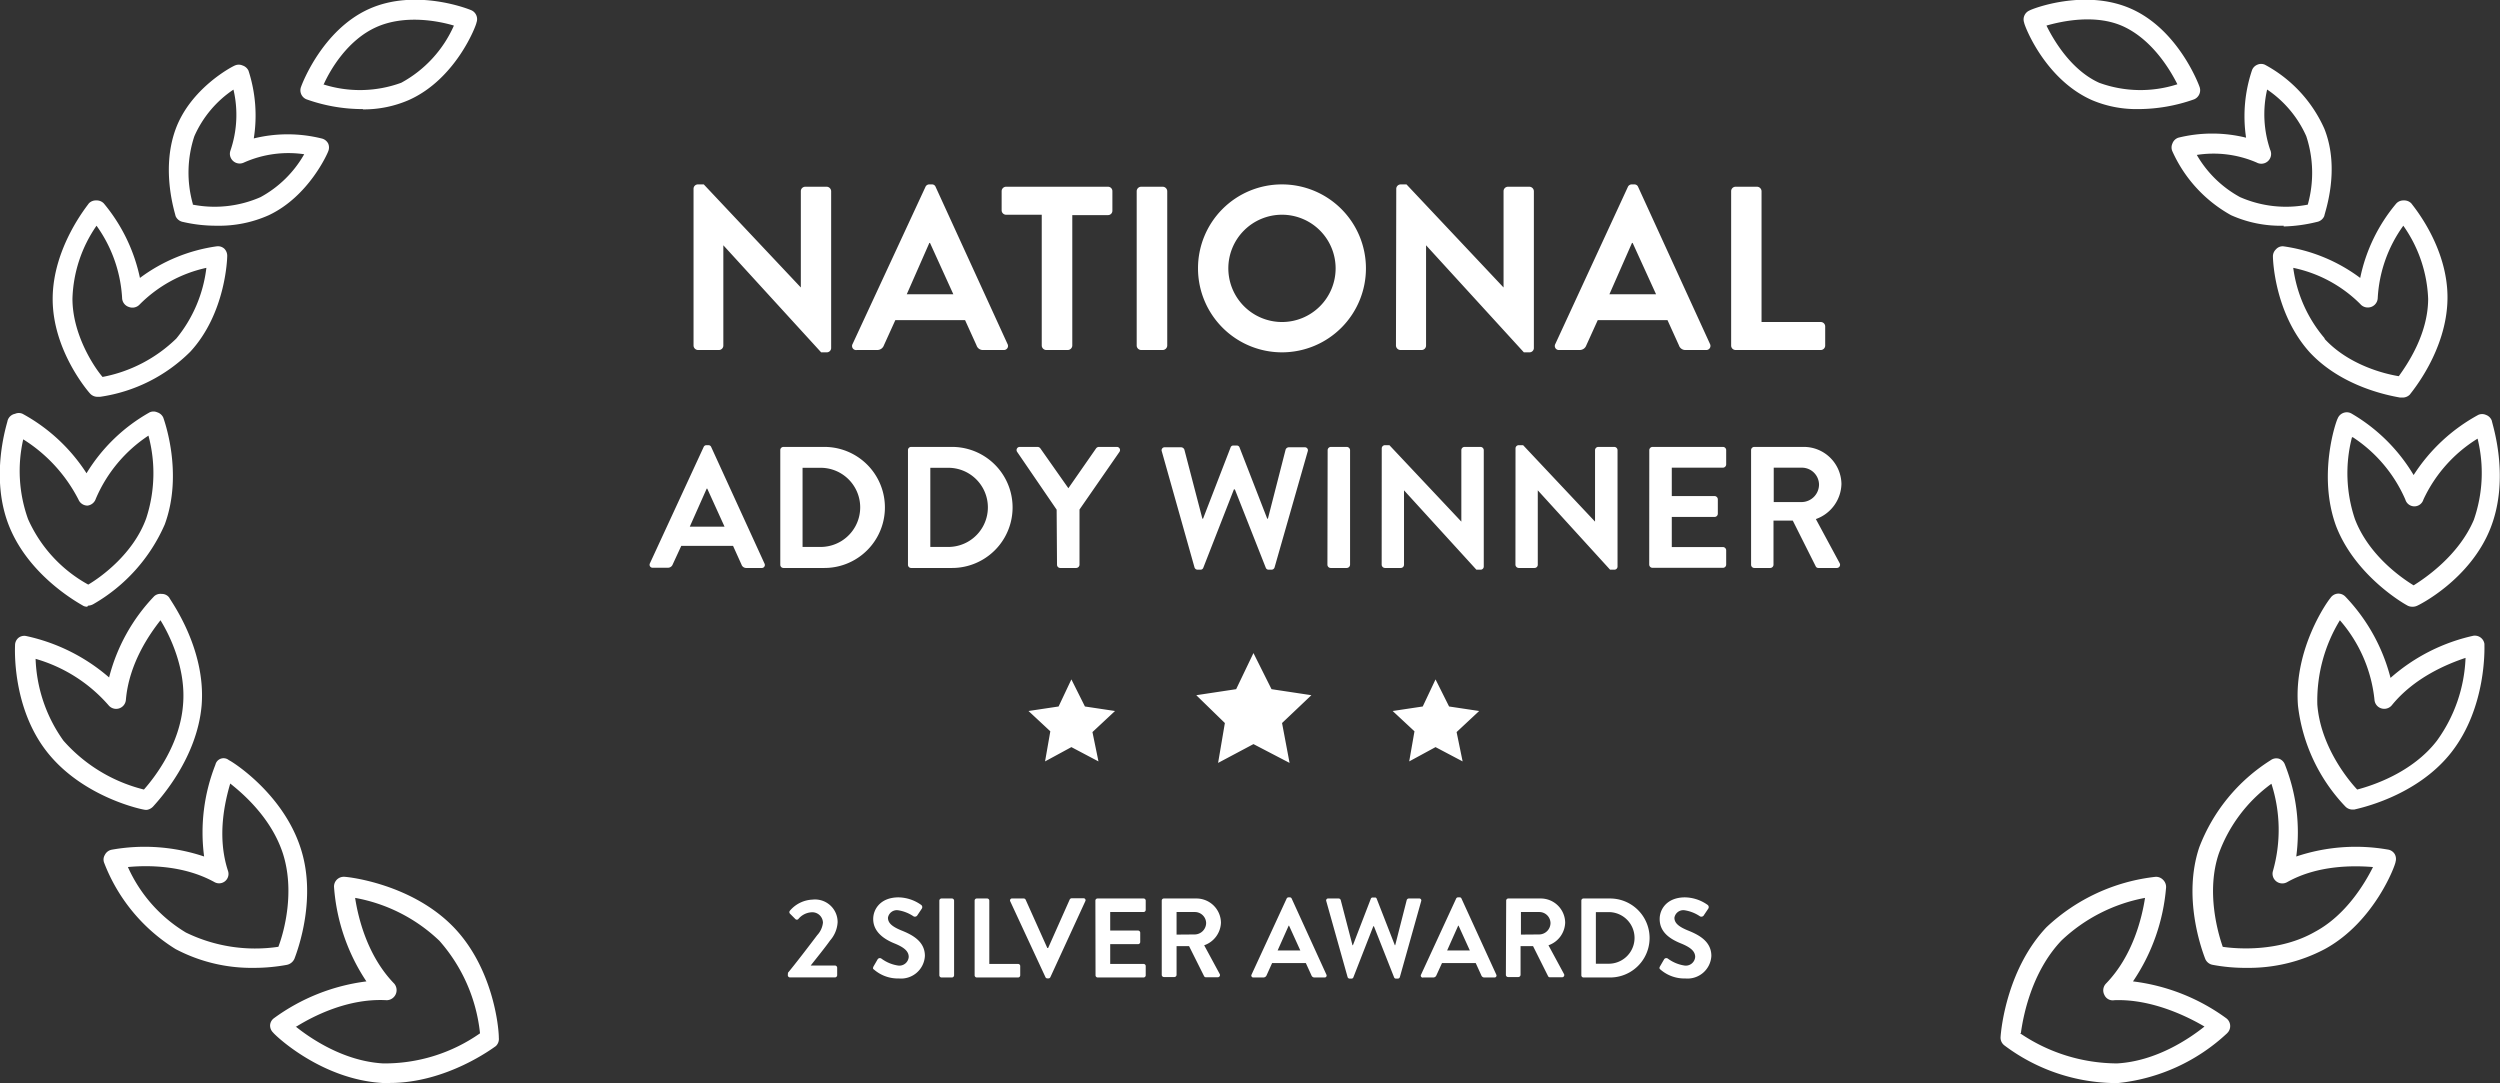
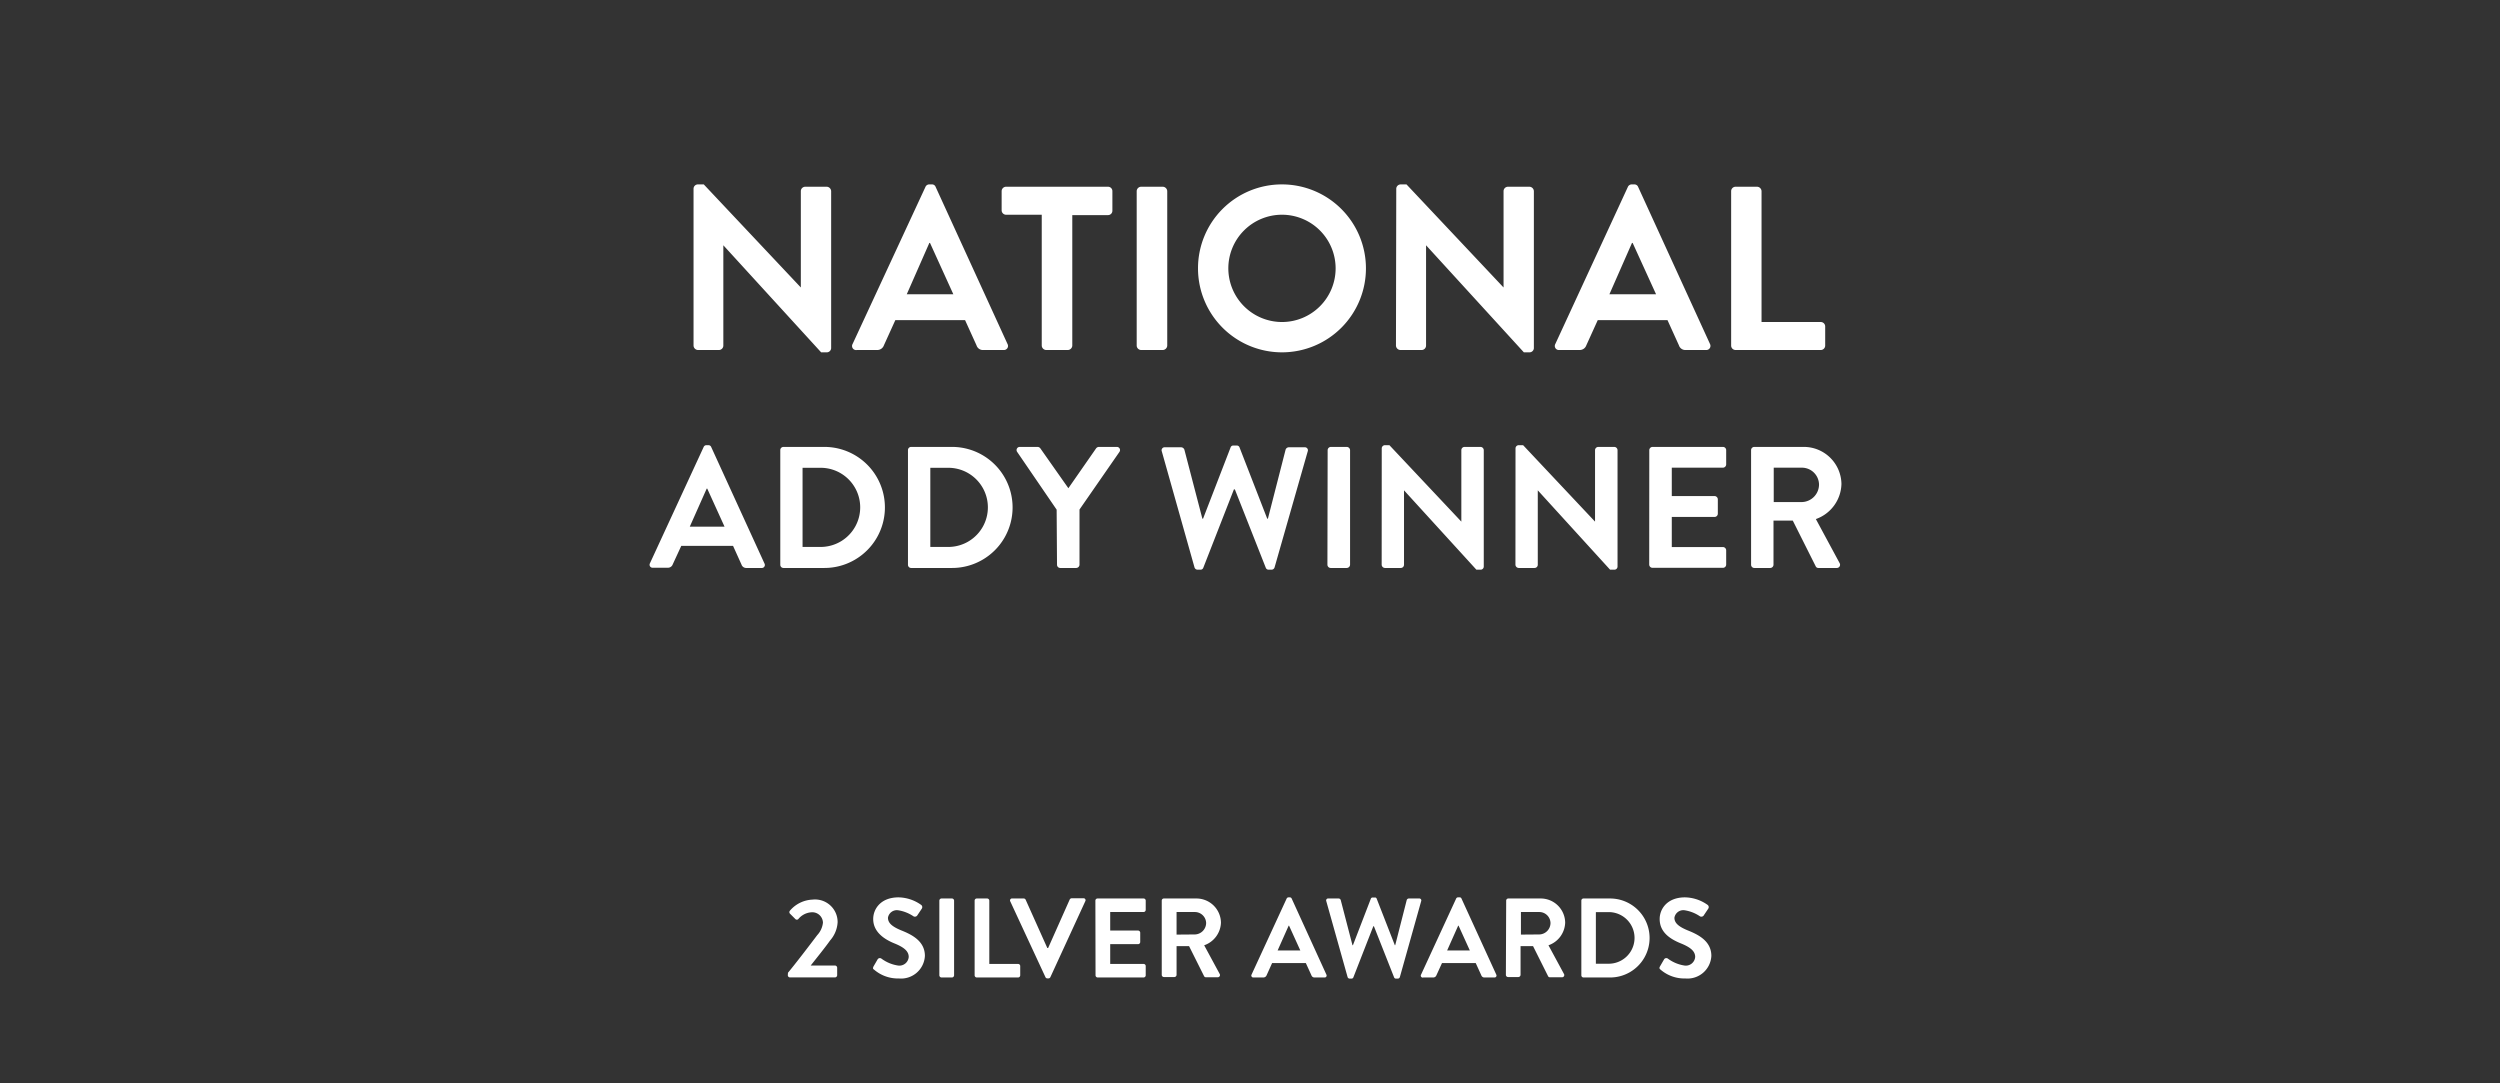
<svg xmlns="http://www.w3.org/2000/svg" viewBox="0 0 332.28 143.94">
  <rect x="0" y="0" width="332.28" height="143.94" fill="#333333" stroke="none" />
  <defs>
    <style>.cls-1{fill:#fff}</style>
  </defs>
  <g id="Layer_2" data-name="Layer 2">
    <g id="Layer_1-2" data-name="Layer 1">
      <g id="Layer_2-2" data-name="Layer 2">
-         <path id="Layer_1-2-2" d="M19.53 107.64h-.2c-.3 0-8.2-1.6-13-7.6S2 86 2 85.74a1.27 1.27 0 01.5-1 1.26 1.26 0 011-.2 24.79 24.79 0 0111 5.5 24.28 24.28 0 016-10.8 1.25 1.25 0 011-.3 1.2 1.2 0 011 .5c.1.3 4.9 6.7 4.3 14.3-.6 7-5.5 12.4-6.4 13.4a1.46 1.46 0 01-.87.5zm-14.8-20.1a19.83 19.83 0 003.7 10.9 21 21 0 0010.7 6.5c1.5-1.7 4.8-6 5.2-11.3.4-4.7-1.7-9.1-3-11.2-1.5 1.9-4.2 5.8-4.6 10.6a1.3 1.3 0 01-2.3.7 20.3 20.3 0 00-9.8-6.2zm29 41.1a21.64 21.64 0 01-10.4-2.5 23.31 23.31 0 01-9.5-11.5 1.17 1.17 0 01.1-1 1.28 1.28 0 01.9-.7 24.82 24.82 0 0112.3.9 24.53 24.53 0 011.5-12.2 1.11 1.11 0 011.8-.6c.3.1 7.1 4.3 9.5 11.6 2.2 6.6-.3 13.5-.8 14.8a1.42 1.42 0 01-1 .8 24.09 24.09 0 01-4.4.4zM17 115.24a19.38 19.38 0 007.7 8.7 21 21 0 0012.3 1.9c.8-2.1 2.2-7.4.6-12.4-1.5-4.6-5.1-7.8-7-9.3-.7 2.4-1.8 7-.3 11.6a1.25 1.25 0 01-1.8 1.5c-4.17-2.3-8.97-2.24-11.5-2zm34.8 28.7h-1c-8.2-.5-14.3-6.4-14.5-6.7a1.3 1.3 0 01-.4-1 1.25 1.25 0 01.5-.9 26.41 26.41 0 0112.3-4.9 26 26 0 01-4.3-12.5 1.29 1.29 0 011.19-1.4.74.74 0 01.21 0c.4 0 8.9.9 14.5 6.7 5.2 5.4 6 13.2 6 14.7a1.3 1.3 0 01-.4 1.1c-.3.2-6.5 4.9-14.1 4.9zm-12.5-7.5c2 1.6 6.4 4.6 11.6 4.9a22.06 22.06 0 0012.9-4 22 22 0 00-5.4-12.3 21.83 21.83 0 00-11.2-5.7c.4 2.6 1.6 7.7 5.2 11.4a1.34 1.34 0 01-1 2.2c-5.2-.3-9.9 2.2-12 3.5zm-27.7-55.8a1.21 1.21 0 01-.5-.1c-.3-.2-7-3.7-9.8-10.4s-.3-14-.3-14.2A1.28 1.28 0 012 55a1.24 1.24 0 011 0 23.43 23.43 0 018.5 7.9 23 23 0 018.4-8.1 1.24 1.24 0 011 0 1.32 1.32 0 01.8.7c.1.3 2.7 7.4.2 14.2a22.65 22.65 0 01-9.5 10.6 1.57 1.57 0 01-.7.2zm-8.5-22.3A18.94 18.94 0 003.73 69a18.5 18.5 0 008 8.7c1.7-1 6-4.1 7.7-8.8a19.26 19.26 0 00.3-11 18.93 18.93 0 00-7 8.4 1.32 1.32 0 01-1.1.9 1.3 1.3 0 01-1.2-.8A20.43 20.43 0 003 58.34zm9.9-5.6a1.33 1.33 0 01-1-.4c-.2-.2-5-5.7-5-12.6s4.7-12.5 4.8-12.7a1.29 1.29 0 011-.4 1.3 1.3 0 011 .4 22.78 22.78 0 014.8 9.9 22.25 22.25 0 0110.2-4.2 1.26 1.26 0 011 .3 1.33 1.33 0 01.4 1c0 .3-.2 7.6-4.9 12.7a21.28 21.28 0 01-12 6zM12.83 30a17.91 17.91 0 00-3.2 9.7c0 4.7 2.8 9 4 10.4a19.19 19.19 0 009.8-5.1 18.17 18.17 0 004-9.4 17.88 17.88 0 00-8.9 4.9 1.3 1.3 0 01-1.4.3 1.29 1.29 0 01-.9-1.2 18.25 18.25 0 00-3.4-9.6zm16 0a19.4 19.4 0 01-4.5-.5 1.32 1.32 0 01-1-.8c0-.2-2-6 0-11.5s7.6-8.4 7.9-8.5a1.24 1.24 0 011 0 1.32 1.32 0 01.8.7 19.33 19.33 0 01.7 9 18.77 18.77 0 019 0 1.3 1.3 0 01.9.7 1.33 1.33 0 010 1c-.1.3-2.6 6-7.9 8.5a16.09 16.09 0 01-6.9 1.4zm-3.2-2.8a15.19 15.19 0 009-1 14.78 14.78 0 005.8-5.7 14.54 14.54 0 00-8 1.1 1.3 1.3 0 01-1.74-.59 1.27 1.27 0 01-.06-1 14.69 14.69 0 00.4-8.1 14.46 14.46 0 00-5.2 6.2 15.42 15.42 0 00-.2 9zm22.6-12.7a22.24 22.24 0 01-7.5-1.3 1.29 1.29 0 01-.7-1.7c.1-.3 2.8-7.5 9-10.3s13.3 0 13.7.2a1.3 1.3 0 01.6 1.6c0 .3-2.7 7.5-9 10.3a15.06 15.06 0 01-6.1 1.24zm-5.3-3.3a16 16 0 0010.4-.2 16 16 0 007-7.6c-2-.6-6.5-1.5-10.3.2s-6.1 5.6-7 7.6zm269.8 96.4a1.33 1.33 0 01-1-.4 23.29 23.29 0 01-6.3-13.4c-.6-7.6 4-14 4.3-14.3a1.29 1.29 0 011-.6 1.3 1.3 0 011 .4 24.37 24.37 0 016 10.8 24.71 24.71 0 0111-5.6 1.29 1.29 0 011.48 1.08v.12c0 .4.3 8.3-4.4 14.3s-12.6 7.5-12.9 7.6zM311 82.44a20.54 20.54 0 00-3 11.2c.4 5.3 3.8 9.7 5.3 11.3 1.9-.5 7.3-2.2 10.6-6.5a20 20 0 003.8-11c-2.4.8-6.8 2.6-9.8 6.3a1.31 1.31 0 01-1.83.18 1.29 1.29 0 01-.47-.88 19.05 19.05 0 00-4.6-10.6zm-12.4 46.2a23.39 23.39 0 01-4.5-.4 1.32 1.32 0 01-1-.8c-.5-1.3-3-8.2-.8-14.8a23.64 23.64 0 019.5-11.6 1.27 1.27 0 011.1-.2 1.3 1.3 0 01.8.8 24.42 24.42 0 011.5 12.2 24.82 24.82 0 0112.3-.9 1.3 1.3 0 01.8.6 1.33 1.33 0 01.1 1c0 .4-2.8 8-9.4 11.6a21.64 21.64 0 01-10.37 2.5zm-3.2-2.8c2 .3 7.6.7 12.3-2 4.1-2.2 6.6-6.4 7.7-8.6-2.5-.2-7.3-.3-11.4 2a1.3 1.3 0 01-1.78-.47 1.28 1.28 0 01-.12-1 20 20 0 00-.2-11.6 19.9 19.9 0 00-7 9.3c-1.67 4.97-.17 10.37.53 12.37zm-14.9 18.1a24.88 24.88 0 01-14.1-5 1.29 1.29 0 01-.5-1.1c.1-1.5 1-9.2 6.1-14.6a25.18 25.18 0 0114.5-6.7 1.3 1.3 0 011 .4 1.33 1.33 0 01.4 1 26 26 0 01-4.4 12.5 26.45 26.45 0 0112.4 4.9 1.3 1.3 0 01.26 1.82l-.16.18a25 25 0 01-14.4 6.6zm-12-6.6a23.07 23.07 0 0012.9 4c5.2-.3 9.6-3.3 11.6-4.9-2.2-1.3-7-3.7-12-3.5a1.2 1.2 0 01-1.3-.7 1.3 1.3 0 01.2-1.5c3.6-3.7 4.8-8.8 5.2-11.4A22 22 0 00274 125c-4 4.2-5.1 10.1-5.4 12.3zm52.1-56.7a1.32 1.32 0 01-.7-.2c-1.1-.6-7-4.3-9.4-10.5-2.5-6.8 0-14 .2-14.3a1.3 1.3 0 011.67-.76l.13.06a23.21 23.21 0 018.3 8.2 23.58 23.58 0 018.6-8 1.24 1.24 0 011 0 1.3 1.3 0 01.8.8c0 .3 2.5 7.5-.2 14.3s-9.5 10.2-9.8 10.3a1.38 1.38 0 01-.6.1zm-8-22.5A19.09 19.09 0 00313 69c1.8 4.7 6 7.7 7.8 8.8 1.6-1 6-4 8-8.7a19 19 0 00.5-10.8 18.86 18.86 0 00-7.2 8.1 1.25 1.25 0 01-2.4 0 18.92 18.92 0 00-7-8.3zm6.7-5.3h-.3c-1.7-.3-7.8-1.5-12-6-4.7-5.2-4.9-12.4-4.9-12.7a1.29 1.29 0 01.4-1 1.18 1.18 0 011-.4 22.19 22.19 0 0110.2 4.2 22.35 22.35 0 014.8-9.9 1.29 1.29 0 011-.4 1.3 1.3 0 011 .4c.2.3 4.9 5.8 4.8 12.7s-4.8 12.4-5 12.7a1.34 1.34 0 01-.97.4zM308.93 45c3.2 3.5 8 4.7 9.9 5 1-1.4 3.9-5.5 3.9-10.3a18 18 0 00-3.3-9.7 18.08 18.08 0 00-3.4 9.6 1.31 1.31 0 01-1.33 1.27 1.3 1.3 0 01-1-.47 17.72 17.72 0 00-8.9-4.8A18.11 18.11 0 00309 45zm-5.4-15a16.06 16.06 0 01-7-1.4 18.27 18.27 0 01-7.8-8.5 1.24 1.24 0 010-1 1.27 1.27 0 01.8-.8 18.77 18.77 0 019 0 19.22 19.22 0 01.8-9 1.27 1.27 0 01.7-.7 1.24 1.24 0 011 0 17.92 17.92 0 017.9 8.5c2.2 5.5 0 11.3 0 11.6a1.32 1.32 0 01-1 .8 20.44 20.44 0 01-4.4.6zm-11.6-9.5a14.78 14.78 0 005.8 5.7 15.19 15.19 0 009 1 15.59 15.59 0 00-.2-9.1 14.66 14.66 0 00-5.2-6.2 14.71 14.71 0 00.4 8 1.3 1.3 0 01-1.8 1.7 14.44 14.44 0 00-8-1zm-7.9-6a15.06 15.06 0 01-6-1.2c-6.3-2.8-9-10-9-10.3a1.29 1.29 0 01.7-1.6c.3-.2 7.4-3 13.6-.2s8.9 10 9 10.3a1.31 1.31 0 01-.7 1.7 22.33 22.33 0 01-7.5 1.3zM279 11a16 16 0 0010.4.2c-1-2-3.3-5.8-7-7.6s-8.3-.8-10.4-.2c1 2.04 3.33 5.94 7 7.6zM166.6 98.9l-4.7 2.5.9-5.3-3.8-3.7 5.3-.8 2.3-4.8 2.4 4.8 5.3.8-3.9 3.7 1 5.3zm-24.2.4l-3.5 1.9.7-4-2.9-2.7 4-.6 1.7-3.6 1.8 3.6 4 .6-3 2.8.8 3.9zm48.4 0l-3.5 1.9.7-4-2.9-2.7 4-.6 1.7-3.6 1.8 3.6 4 .6-3 2.8.8 3.9z" class="cls-1" data-name="Layer 1-2" />
-       </g>
+         </g>
      <path d="M92.18 25.07a.58.58 0 01.58-.56h.78l12.9 13.7v-12.8a.59.59 0 01.59-.59h2.85a.61.61 0 01.59.59v20.87a.58.58 0 01-.59.55h-.74l-13-14.23v13.33a.59.59 0 01-.59.59h-2.79a.61.61 0 01-.58-.59zM113.32 45.72L123 24.85a.55.55 0 01.53-.34h.31a.51.51 0 01.52.34l9.55 20.87a.54.54 0 01-.52.8h-2.7a.88.88 0 01-.9-.62l-1.52-3.35H119l-1.52 3.35a.93.93 0 01-.9.62h-2.69a.54.54 0 01-.57-.8zm13.39-6.61l-3.1-6.82h-.09l-3 6.82zM138.46 28.54h-4.74a.59.59 0 01-.59-.59v-2.54a.59.59 0 01.59-.59h13.55a.58.58 0 01.58.59V28a.58.58 0 01-.58.59h-4.75v17.34a.61.61 0 01-.59.59h-2.88a.61.61 0 01-.59-.59zM151.08 25.41a.6.6 0 01.59-.59h2.88a.61.61 0 01.59.59v20.52a.61.61 0 01-.59.59h-2.88a.6.6 0 01-.59-.59zM170.36 24.51a11.16 11.16 0 11-11.13 11.19 11.14 11.14 0 0111.13-11.19zm0 18.29a7.13 7.13 0 10-7.1-7.1 7.14 7.14 0 007.1 7.1zM185.58 25.07a.59.59 0 01.59-.56h.77l12.9 13.7v-12.8a.59.59 0 01.59-.59h2.85a.61.61 0 01.59.59v20.87a.58.58 0 01-.59.55h-.74l-13-14.23v13.33a.59.59 0 01-.59.59h-2.82a.61.61 0 01-.59-.59zM206.72 45.72l9.64-20.87a.56.56 0 01.53-.34h.31a.53.53 0 01.53.34l9.55 20.87a.55.55 0 01-.53.8h-2.7a.89.89 0 01-.9-.62l-1.52-3.35h-9.27l-1.52 3.35a.93.93 0 01-.9.62h-2.69a.54.54 0 01-.53-.8zm13.39-6.61L217 32.29h-.09l-3 6.82zM230.09 25.41a.59.59 0 01.59-.59h2.86a.61.61 0 01.59.59V42.8H242a.59.59 0 01.59.59v2.54a.59.59 0 01-.59.59h-11.32a.59.59 0 01-.59-.59zM86.37 74.9l7.15-15.48a.4.4 0 01.39-.25h.23a.39.39 0 01.39.25l7.08 15.48a.4.4 0 01-.39.59h-2a.66.66 0 01-.67-.46l-1.12-2.48h-6.88L89.42 75a.68.68 0 01-.66.46h-2a.4.4 0 01-.39-.56zM96.3 70L94 64.94h-.07L91.68 70zM103.71 59.83a.42.42 0 01.41-.43h5.45a8 8 0 110 16.09h-5.45a.42.42 0 01-.41-.43zm5.59 12.86a5.26 5.26 0 000-10.51h-2.63v10.51zM120.68 59.83a.42.42 0 01.42-.43h5.44a8 8 0 110 16.09h-5.44a.42.42 0 01-.42-.43zm5.59 12.86a5.26 5.26 0 000-10.51h-2.62v10.51zM140.44 67.74l-5.25-7.68a.42.42 0 01.37-.66h2.35a.47.47 0 01.37.2l3.72 5.29 3.68-5.29a.47.47 0 01.37-.2h2.37a.42.42 0 01.37.66l-5.31 7.66v7.34a.45.45 0 01-.44.43h-2.12a.43.43 0 01-.43-.43zM154.42 60a.4.4 0 01.42-.55H157a.48.48 0 01.42.32l2.39 9.17h.09l3.66-9.47a.36.36 0 01.39-.25h.41a.37.37 0 01.39.25l3.68 9.47h.09l2.35-9.17a.46.46 0 01.41-.32h2.12a.4.4 0 01.41.55l-4.4 15.4a.43.43 0 01-.41.32h-.37a.4.4 0 01-.39-.25l-4.11-10.42H164l-4.07 10.42a.39.39 0 01-.39.25h-.37a.43.43 0 01-.41-.32zM176.46 59.83a.44.44 0 01.43-.43H179a.45.45 0 01.44.43v15.23a.45.45 0 01-.44.43h-2.14a.44.44 0 01-.43-.43zM183.65 59.58a.43.43 0 01.44-.41h.58l9.56 10.16v-9.5a.43.43 0 01.43-.43h2.12a.44.44 0 01.43.43v15.48a.42.42 0 01-.43.41h-.55l-9.62-10.55v9.89a.43.43 0 01-.44.43h-2.09a.45.45 0 01-.44-.43zM201.43 59.58a.43.43 0 01.44-.41h.57L212 69.33v-9.5a.44.44 0 01.44-.43h2.12a.44.44 0 01.43.43v15.48a.42.42 0 01-.43.41H214l-9.61-10.55v9.89a.43.43 0 01-.44.43h-2.09a.45.45 0 01-.44-.43zM219.21 59.83a.44.44 0 01.44-.43H229a.43.43 0 01.43.43v1.89a.44.44 0 01-.43.44h-6.8v3.77h5.68a.45.45 0 01.44.43v1.91a.44.44 0 01-.44.44h-5.68v4h6.8a.44.44 0 01.43.44v1.89a.43.43 0 01-.43.43h-9.36a.44.44 0 01-.44-.43zM232.74 59.83a.43.43 0 01.43-.43h6.58a5 5 0 015 4.94 5.08 5.08 0 01-3.4 4.65l3.15 5.84a.43.43 0 01-.39.66h-2.41a.38.38 0 01-.36-.2l-3.06-6.1h-2.56v5.87a.44.44 0 01-.43.43h-2.12a.43.43 0 01-.43-.43zm6.76 6.9a2.34 2.34 0 002.27-2.34 2.28 2.28 0 00-2.27-2.23h-3.75v4.57zM104.73 129.29c1-1.2 2.88-3.66 3.89-5a2.87 2.87 0 00.76-1.66 1.42 1.42 0 00-1.59-1.37 2.45 2.45 0 00-1.68.89.27.27 0 01-.4 0l-.72-.72a.3.3 0 010-.39 4.16 4.16 0 013-1.47 3 3 0 013.34 3 4 4 0 01-1 2.43c-.65.92-1.79 2.33-2.58 3.33h3.24a.3.3 0 01.28.29v1a.3.3 0 01-.28.29H105a.29.29 0 01-.29-.29zM116.1 128.45l.54-.93a.35.35 0 01.51-.11 4.94 4.94 0 002.27.93 1.25 1.25 0 001.36-1.15c0-.77-.64-1.29-1.9-1.8s-2.82-1.47-2.82-3.24c0-1.34 1-2.88 3.37-2.88a5.33 5.33 0 013 1 .37.37 0 01.09.5l-.57.85a.39.39 0 01-.52.18 5 5 0 00-2.09-.82 1.2 1.2 0 00-1.32 1c0 .7.56 1.18 1.77 1.68 1.46.58 3.14 1.45 3.14 3.39a3.17 3.17 0 01-3.45 3 4.85 4.85 0 01-3.3-1.17c-.18-.12-.18-.19-.08-.43zM124.85 119.7a.29.29 0 01.28-.28h1.4a.29.29 0 01.28.28v9.93a.3.3 0 01-.28.29h-1.4a.3.3 0 01-.28-.29zM129.54 119.7a.28.28 0 01.29-.28h1.38a.29.29 0 01.28.28v8.42h3.82a.28.28 0 01.29.28v1.23a.29.29 0 01-.29.29h-5.48a.29.29 0 01-.29-.29zM134.28 119.81a.26.26 0 01.26-.39h1.53a.28.28 0 01.25.16l2.88 6.42h.11l2.87-6.45a.31.31 0 01.26-.16H144a.26.26 0 01.25.39l-4.64 10.09a.28.28 0 01-.26.17h-.15a.27.27 0 01-.25-.17zM145.59 119.7a.28.28 0 01.29-.28H152a.28.28 0 01.28.28v1.23a.29.29 0 01-.28.29h-4.44v2.46h3.7a.3.3 0 01.29.28v1.25a.29.29 0 01-.29.28h-3.7v2.63H152a.28.28 0 01.28.28v1.23a.29.29 0 01-.28.29h-6.1a.29.29 0 01-.29-.29zM154.41 119.7a.28.28 0 01.29-.28h4.3a3.26 3.26 0 013.28 3.22 3.31 3.31 0 01-2.23 3l2.06 3.81a.29.29 0 01-.25.44h-1.58a.27.27 0 01-.24-.14l-2-4h-1.66v3.82a.3.3 0 01-.28.29h-1.4a.29.29 0 01-.29-.29zm4.41 4.5a1.54 1.54 0 001.49-1.53 1.5 1.5 0 00-1.49-1.45h-2.44v3zM166.35 129.53l4.66-10.1a.28.28 0 01.26-.16h.15a.26.26 0 01.26.16l4.61 10.1a.26.26 0 01-.25.39h-1.31a.43.43 0 01-.43-.3l-.74-1.62h-4.48l-.73 1.62a.47.47 0 01-.44.3h-1.31a.26.26 0 01-.25-.39zm6.48-3.2l-1.5-3.3h-.05l-1.47 3.3zM176.28 119.78a.26.26 0 01.27-.36h1.38a.3.3 0 01.27.21l1.56 6h.06l2.38-6.18a.25.25 0 01.26-.16h.27a.23.23 0 01.25.16l2.41 6.18h.05l1.53-6a.3.3 0 01.27-.21h1.38a.26.26 0 01.27.36l-2.83 10.08a.29.29 0 01-.27.21h-.24a.26.26 0 01-.26-.17l-2.68-6.79h-.08l-2.65 6.79a.26.26 0 01-.25.17h-.24a.29.29 0 01-.28-.21zM188.88 129.53l4.66-10.1a.27.27 0 01.26-.16h.2a.24.24 0 01.25.16l4.62 10.1a.26.26 0 01-.25.39h-1.31a.43.43 0 01-.43-.3l-.74-1.62h-4.48l-.74 1.62a.45.45 0 01-.43.3h-1.31a.26.26 0 01-.3-.39zm6.48-3.2l-1.5-3.3h-.05l-1.47 3.3zM200.19 119.7a.28.28 0 01.28-.28h4.29a3.25 3.25 0 013.27 3.22 3.3 3.3 0 01-2.22 3l2.06 3.81a.29.29 0 01-.26.44H206a.25.25 0 01-.24-.14l-2-4h-1.66v3.82a.3.3 0 01-.29.29h-1.38a.29.29 0 01-.28-.29zm4.41 4.5a1.53 1.53 0 001.48-1.53 1.49 1.49 0 00-1.48-1.45h-2.45v3zM210.18 119.7a.28.28 0 01.27-.28H214a5.25 5.25 0 110 10.5h-3.55a.29.29 0 01-.27-.29zm3.64 8.39a3.43 3.43 0 000-6.86h-1.71v6.86zM220.63 128.45l.54-.93a.35.35 0 01.51-.11 4.94 4.94 0 002.27.93 1.25 1.25 0 001.36-1.15c0-.77-.64-1.29-1.9-1.8-1.41-.57-2.82-1.47-2.82-3.24 0-1.34 1-2.88 3.37-2.88a5.33 5.33 0 013 1 .37.37 0 01.09.5l-.57.85a.39.39 0 01-.52.18 5 5 0 00-2.09-.82 1.2 1.2 0 00-1.32 1c0 .7.56 1.18 1.77 1.68 1.46.58 3.14 1.45 3.14 3.39a3.17 3.17 0 01-3.45 3 4.85 4.85 0 01-3.3-1.17c-.14-.12-.21-.19-.08-.43z" class="cls-1" />
    </g>
  </g>
</svg>